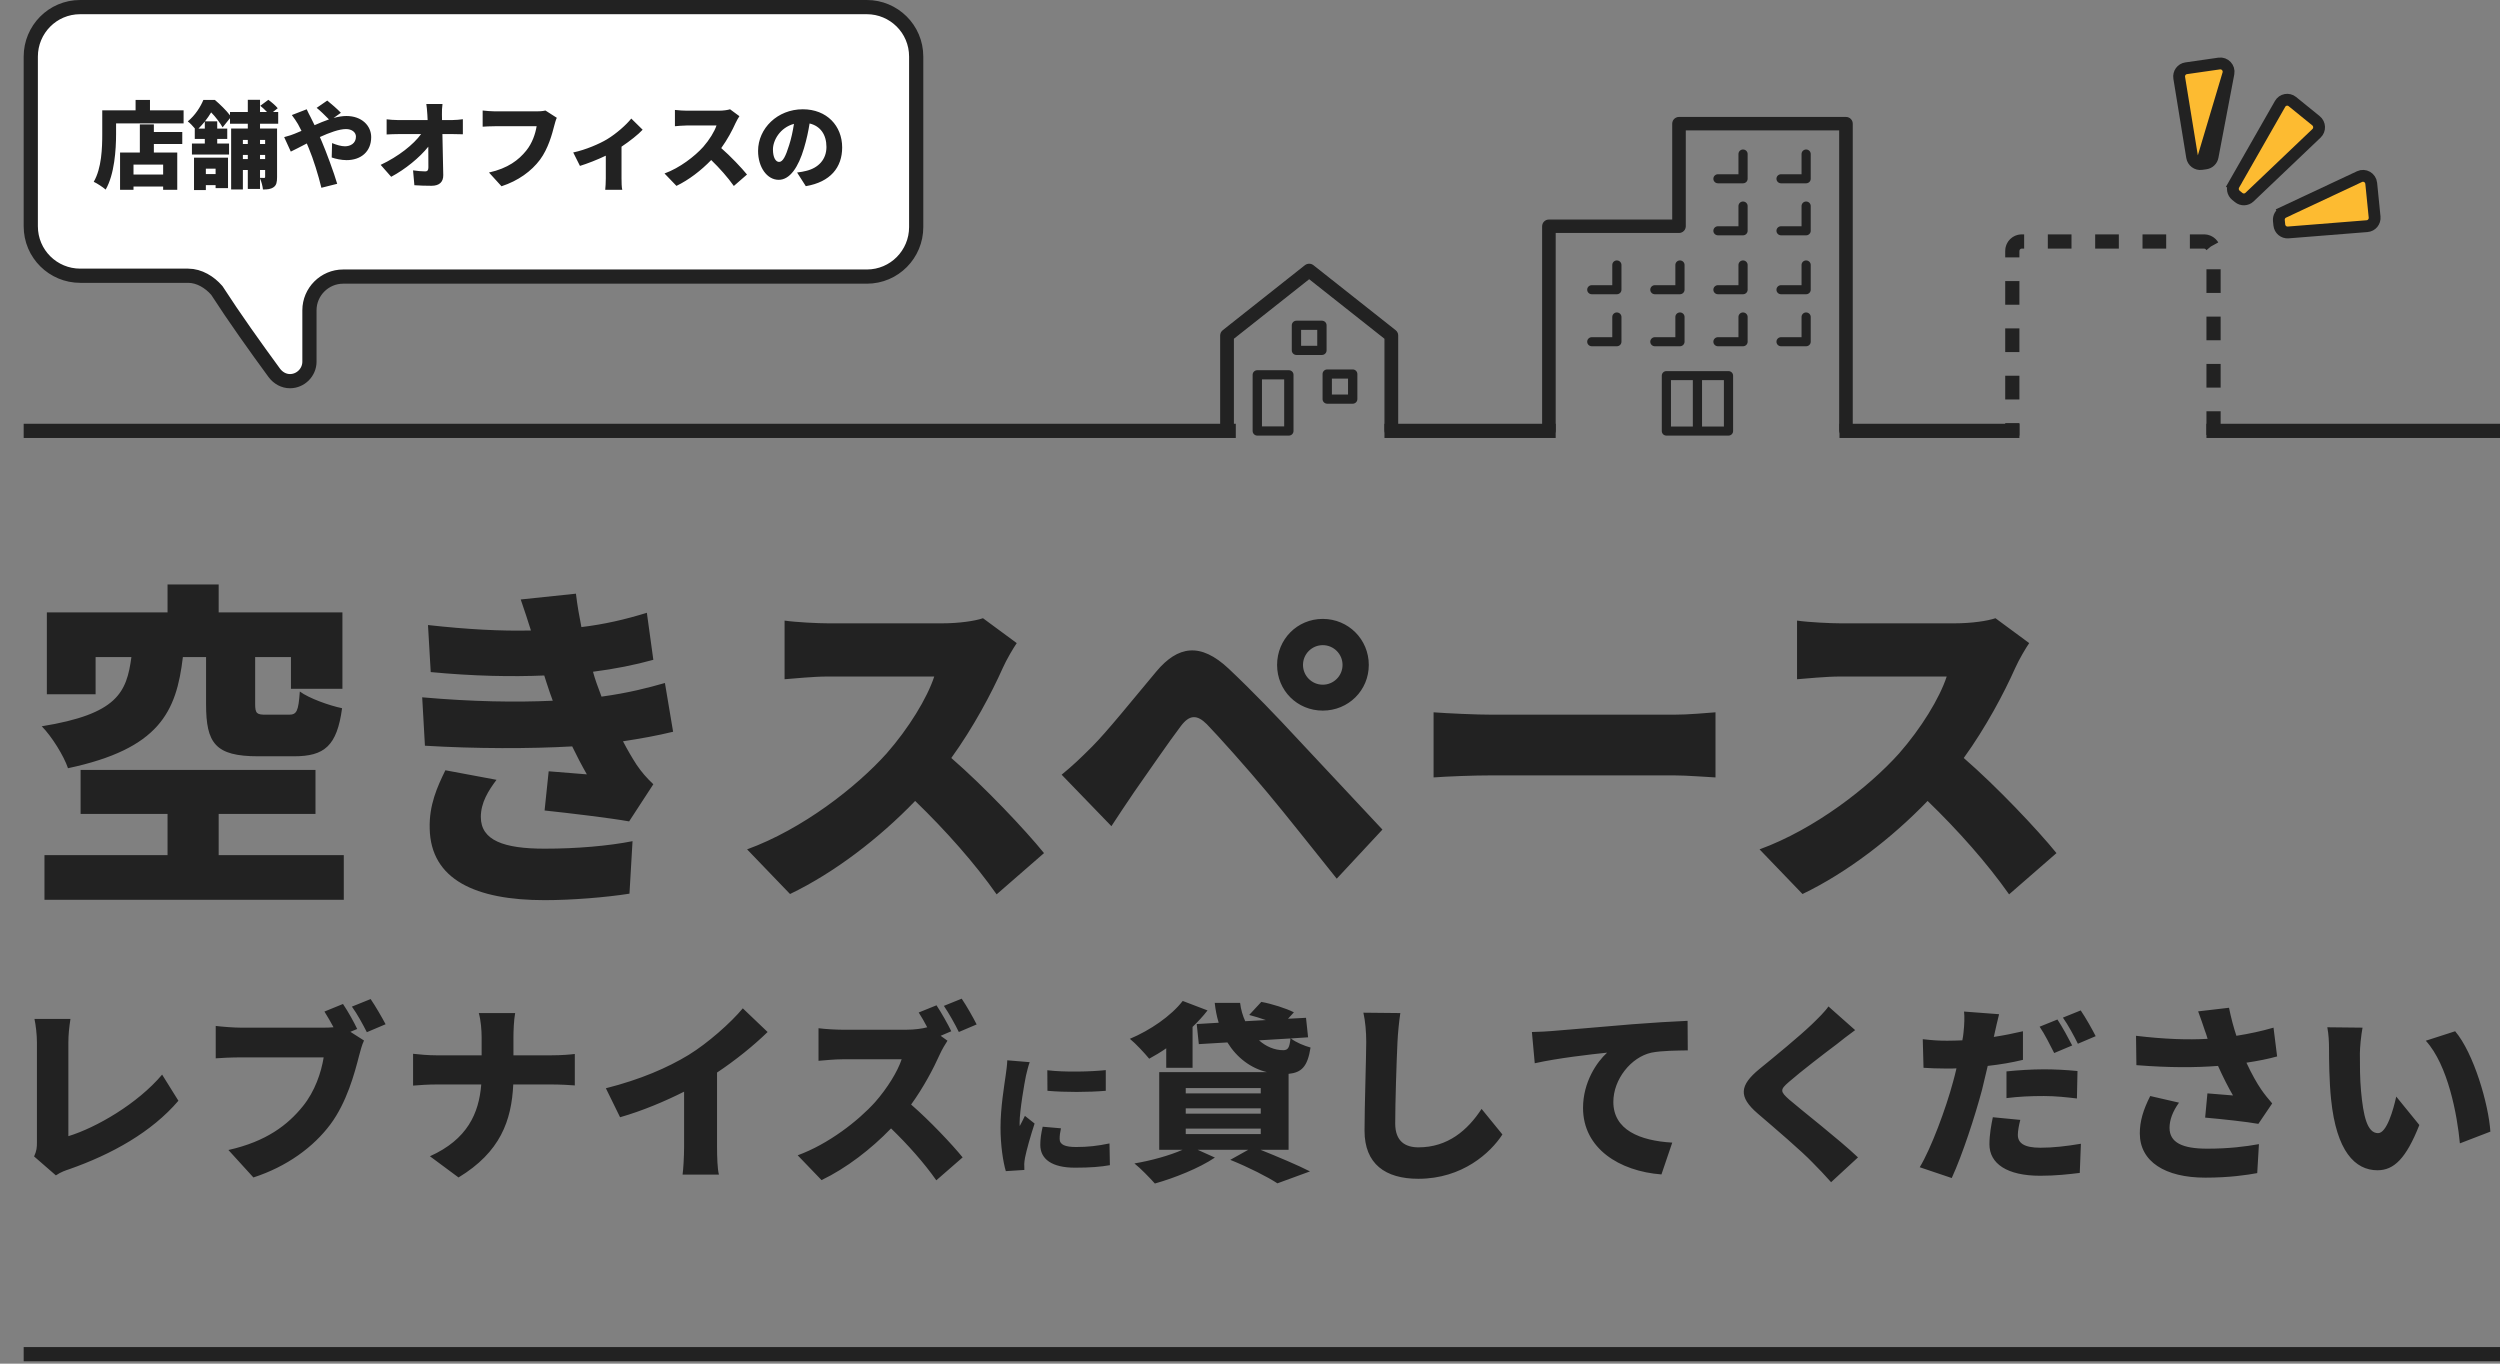
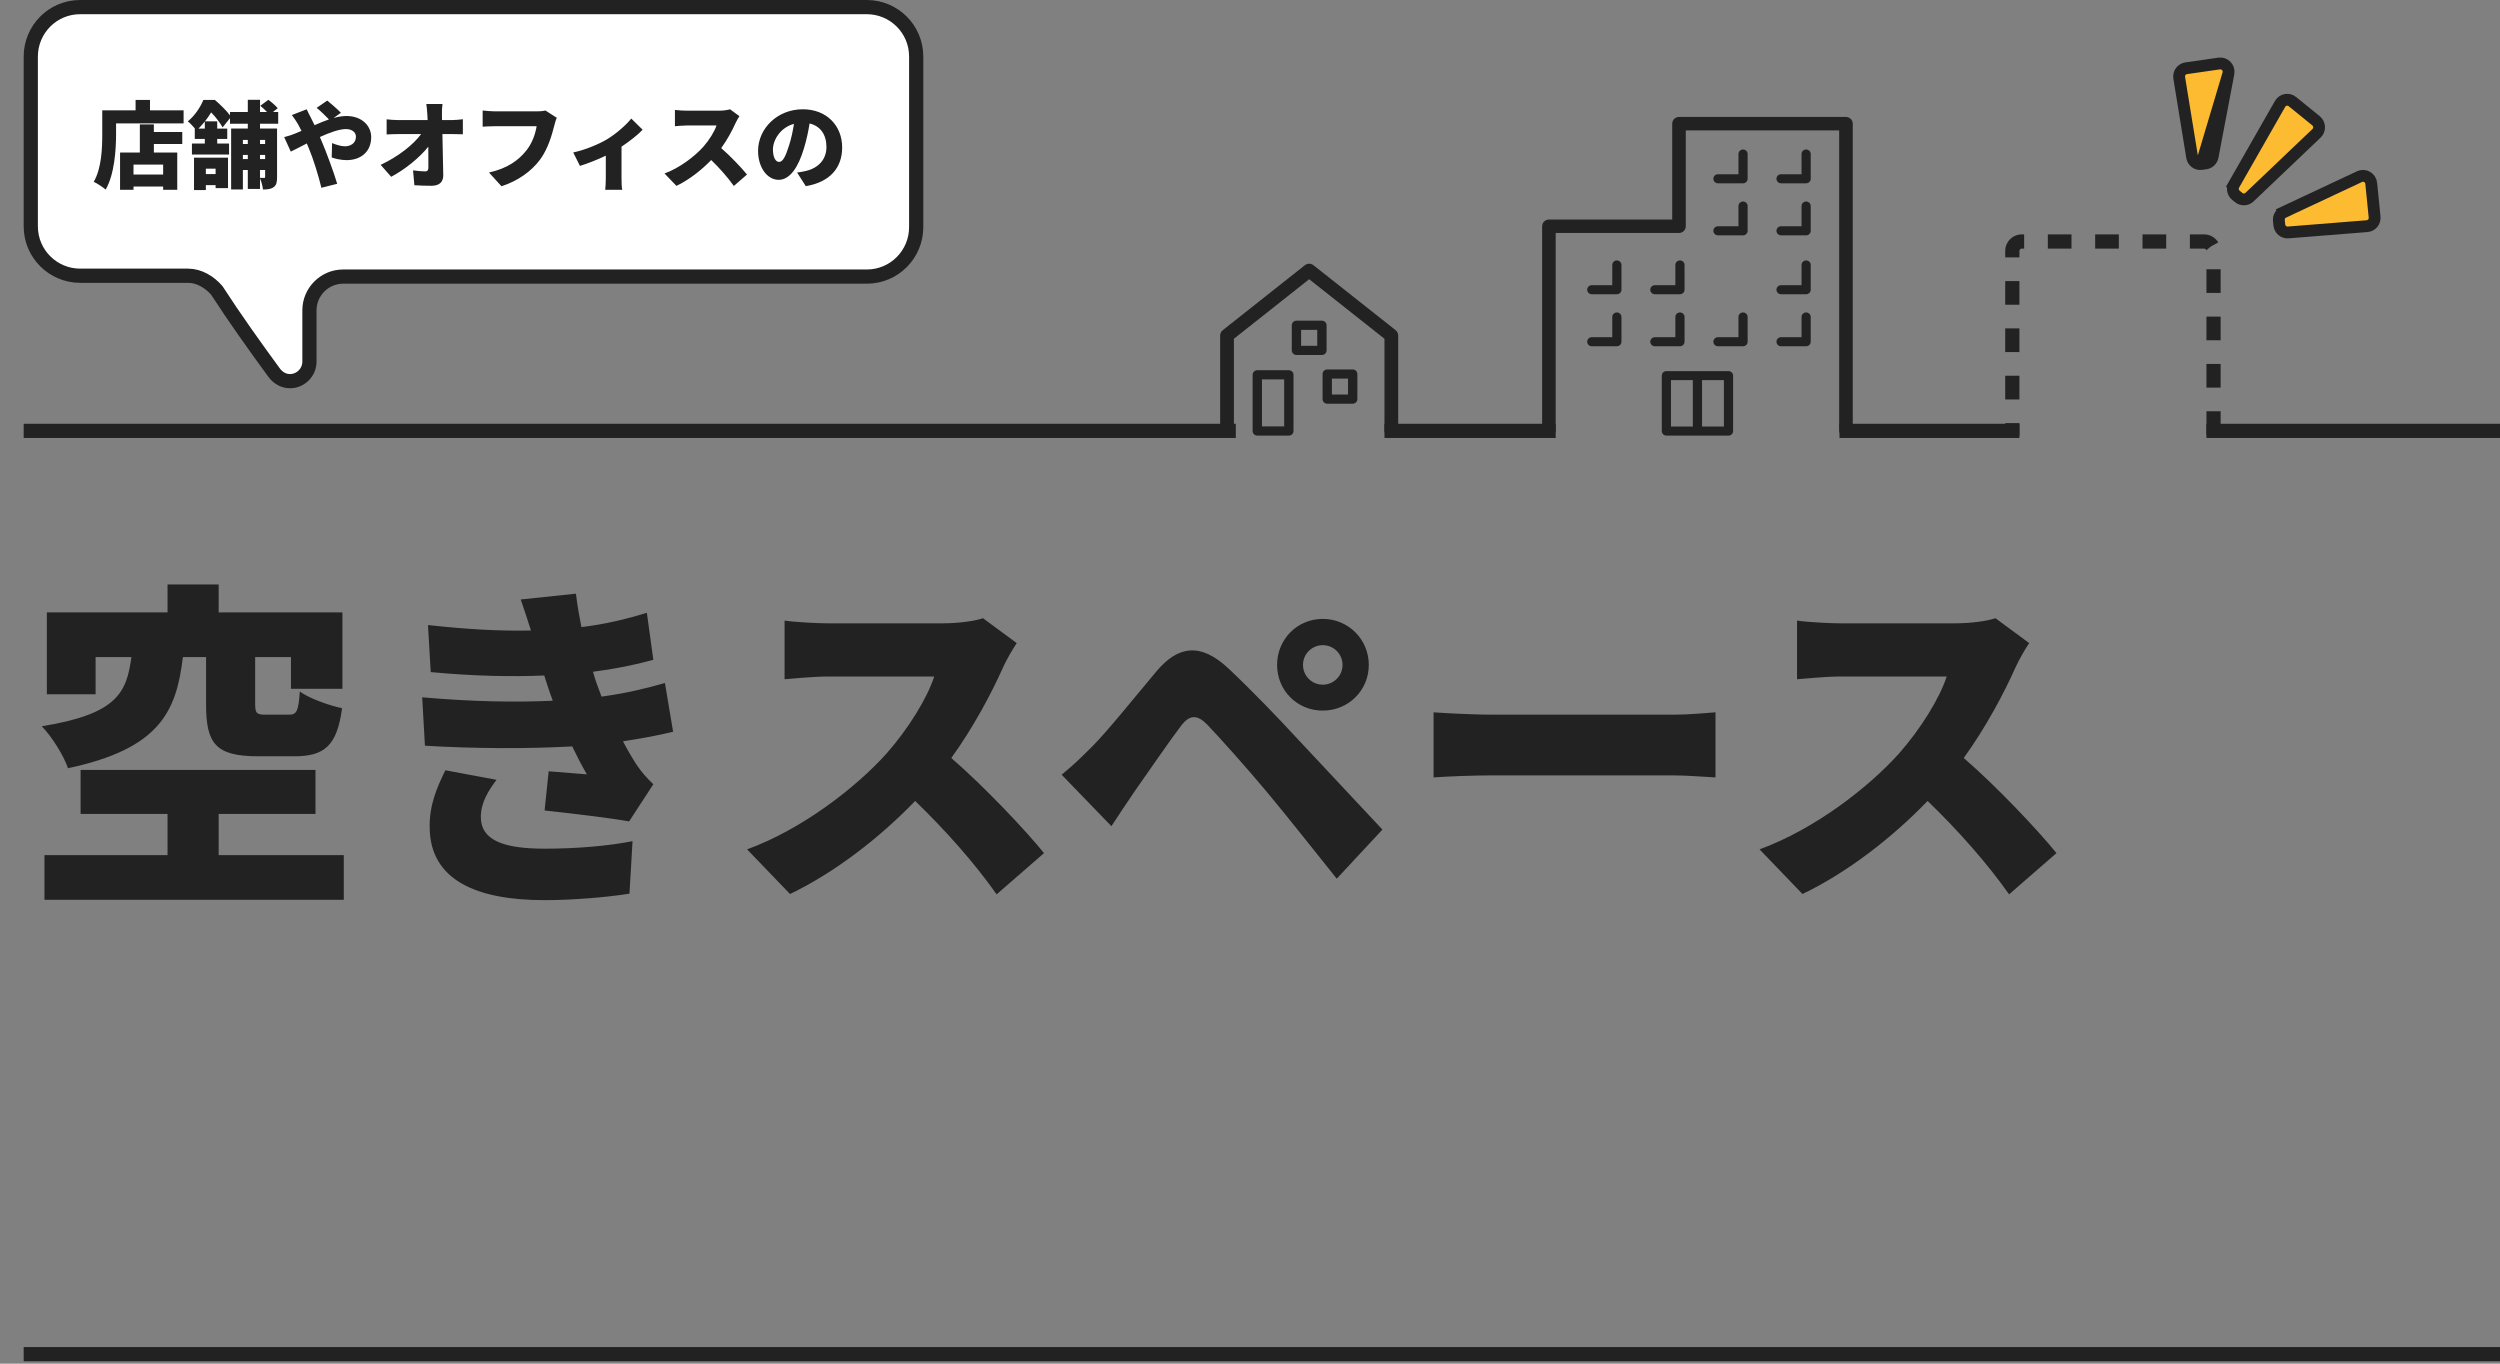
<svg xmlns="http://www.w3.org/2000/svg" width="528" height="288" viewBox="0 0 528 288" fill="none">
  <rect x="0" y="0" width="528" height="288" fill="#808080" stroke="none" />
-   <path d="M7.2 244.24C7.76 243.04 7.8 242.28 7.8 241.28V220.24C7.8 218.48 7.56 216.52 7.28 215.2H14.88C14.6 217.04 14.44 218.48 14.44 220.24V239.96C20.32 238.16 29.04 233.12 34.24 226.96L37.68 232.48C32.04 239.08 23.68 243.76 14.56 246.96C13.96 247.16 12.92 247.48 11.8 248.24L7.2 244.24ZM72.44 212.04C73.52 213.64 74.76 215.88 75.44 217.32L74 217.92L76.88 219.76C76.44 220.64 76.08 222.08 75.84 222.96C74.88 226.72 73.24 232.8 69.8 237.44C66.2 242.28 60.56 246.4 53.52 248.68L48.24 242.88C56.28 241.08 60.8 237.56 63.96 233.64C66.52 230.48 67.84 226.52 68.36 223.32H50.76C48.8 223.32 46.6 223.44 45.56 223.52V216.68C46.8 216.84 49.44 217.04 50.76 217.04H68.4C68.92 217.04 69.68 217.04 70.44 216.96C69.84 215.84 69.2 214.72 68.52 213.64L72.44 212.04ZM78.28 211C79.32 212.52 80.72 214.96 81.44 216.32L77.48 218C76.64 216.36 75.44 214.12 74.32 212.6L78.28 211ZM101.72 219.04C101.72 217.64 101.56 215.48 101.12 213.96H108.8C108.52 215.48 108.44 217.8 108.44 219.08V222.88H116.52C118.64 222.88 120.44 222.72 121.4 222.6V229.24C120.44 229.16 118.28 229.04 116.48 229.04H108.4C108.04 236.68 105.68 243.32 96.84 248.68L90.8 244.2C98.72 240.64 101.16 235.12 101.64 229.04H92.28C90.4 229.04 88.72 229.16 87.24 229.28V222.56C88.68 222.72 90.4 222.88 92.12 222.88H101.72V219.04ZM127.96 229.84C135.24 228 140.96 225.52 145.44 222.8C149.48 220.32 154.36 216 156.88 212.96L162.12 217.96C159.12 220.88 155.24 224 151.44 226.52V242.28C151.44 244.2 151.52 246.96 151.84 248.08H144.16C144.32 247 144.48 244.2 144.48 242.28V230.56C140.44 232.6 135.6 234.64 130.96 235.96L127.96 229.84ZM197.789 212.32C198.829 213.88 200.309 216.52 200.909 217.8L198.669 218.76L200.109 219.8C199.749 220.32 198.909 221.72 198.469 222.72C197.149 225.68 195.029 229.68 192.429 233.28C196.309 236.64 201.109 241.72 203.309 244.44L197.749 249.28C195.189 245.64 191.789 241.8 188.189 238.32C183.989 242.68 178.749 246.72 173.509 249.24L168.469 244C174.949 241.64 181.269 236.72 184.829 232.76C187.429 229.8 189.589 226.28 190.429 223.72H177.989C176.189 223.72 173.989 223.96 172.869 224.04V217.16C174.269 217.36 176.829 217.48 177.989 217.48H191.349C193.149 217.48 194.869 217.24 195.829 216.96C195.269 215.88 194.629 214.76 194.029 213.84L197.789 212.32ZM203.109 210.92C204.149 212.44 205.589 215 206.269 216.36L202.509 217.96C201.709 216.32 200.389 213.96 199.349 212.44L203.109 210.92ZM221.193 226.036C224.861 226.484 230.405 226.344 233.541 226.008V230.376C229.873 230.684 224.973 230.712 221.221 230.376L221.193 226.036ZM224.077 238.3C223.881 239.196 223.797 239.812 223.797 240.54C223.797 241.772 224.973 242.248 227.269 242.248C229.761 242.248 231.777 242.024 234.325 241.492L234.409 246.084C232.561 246.42 230.349 246.616 227.045 246.616C222.145 246.616 219.709 244.796 219.709 241.8C219.709 240.596 219.877 239.42 220.213 237.964L224.077 238.3ZM217.469 224.328C217.217 224.972 216.797 226.68 216.685 227.184C216.377 228.64 215.341 234.576 215.341 237.18C215.341 237.264 215.341 237.712 215.369 237.824C215.761 237.04 216.097 236.48 216.461 235.668L218.505 237.292C217.665 239.84 216.797 242.92 216.489 244.488C216.405 244.908 216.321 245.58 216.321 245.832C216.321 246.14 216.321 246.644 216.349 247.092L212.429 247.344C211.869 245.468 211.309 241.94 211.309 238.132C211.309 233.848 212.121 229.172 212.401 227.1C212.513 226.26 212.709 225 212.737 223.936L217.469 224.328ZM246.309 225.52V221.4C245.109 222.24 243.869 222.96 242.709 223.6C241.789 222.48 239.829 220.36 238.629 219.4C242.909 217.6 247.309 214.6 249.789 211.4L255.029 213.4C254.109 214.6 253.029 215.76 251.869 216.88V225.52H246.309ZM250.429 238.36V239.52H266.269V238.36H250.429ZM250.429 234.08V235.2H266.269V234.08H250.429ZM250.429 229.8V230.92H266.269V229.8H250.429ZM272.549 219.32L265.909 219.72C267.389 221.04 269.189 221.8 271.029 221.8C272.069 221.8 272.349 221.2 272.549 219.32ZM272.149 242.84H266.229C269.989 244.36 274.189 246.12 276.669 247.4L269.789 249.92C267.709 248.56 263.709 246.52 259.829 244.96L263.629 242.84H252.949L256.589 244.48C253.269 246.72 248.029 248.8 243.909 249.96C242.869 248.8 240.869 246.72 239.589 245.72C243.149 245.12 247.029 244.04 249.749 242.84H244.829V226.44H267.589C264.149 225.6 261.229 223.4 259.229 220.16L253.189 220.52L252.749 216.28L257.389 216C256.989 214.72 256.709 213.28 256.549 211.8H261.909C262.069 213.2 262.469 214.52 262.989 215.68L267.349 215.44C266.189 215.04 264.949 214.64 263.829 214.36L266.389 211.6C268.589 212 271.629 212.96 273.269 213.8L272.029 215.16L275.829 214.96L276.269 219.08L272.629 219.32C273.709 220.16 275.469 220.88 276.789 221.24C276.149 225.32 274.869 226.52 272.149 226.8V242.84ZM295.749 213.96C295.469 215.84 295.229 218.28 295.149 220.04C294.949 224.24 294.669 232.88 294.669 237.28C294.669 241.12 296.869 242.32 299.589 242.32C305.789 242.32 309.989 238.68 312.909 234.2L317.309 239.6C314.829 243.44 308.869 248.96 299.549 248.96C292.549 248.96 288.189 245.8 288.189 238.8C288.189 233.76 288.549 223.04 288.549 220.04C288.549 217.88 288.349 215.68 287.949 213.88L295.749 213.96ZM323.538 217.96C325.138 217.92 326.898 217.84 327.658 217.76C331.418 217.44 337.458 216.96 344.778 216.32C348.778 216 353.498 215.72 356.418 215.6L356.458 221.84C354.378 221.88 350.978 221.88 348.778 222.32C344.458 223.28 340.738 227.96 340.738 232.72C340.738 238.6 346.258 240.92 353.178 241.32L350.898 248.04C341.978 247.36 334.338 242.52 334.338 234C334.338 228.52 337.258 224.28 339.418 222.32C335.978 222.68 328.938 223.48 324.138 224.56L323.538 217.96ZM391.807 217.56C390.327 218.64 388.967 219.68 387.887 220.56C385.367 222.44 380.367 226.28 377.847 228.48C375.887 230.16 375.967 230.52 377.887 232.24C380.527 234.52 388.407 240.64 392.407 244.44L386.727 249.68C385.447 248.24 384.127 246.84 382.807 245.52C380.607 243.2 374.847 238.28 371.207 235.16C367.127 231.64 367.367 229.24 371.607 225.76C374.807 223.16 379.967 218.92 382.647 216.36C384.007 215.04 385.447 213.64 386.167 212.56L391.807 217.56ZM426.687 236.52C426.407 237.56 426.167 238.88 426.167 239.68C426.167 241.36 427.407 242.4 430.927 242.4C433.607 242.4 436.407 242.08 439.487 241.56L439.247 247.72C436.927 248 434.247 248.32 430.887 248.32C423.887 248.32 420.167 245.76 420.167 241.68C420.167 239.64 420.567 237.48 420.887 235.96L426.687 236.52ZM422.207 214.2C421.887 215.44 421.447 217.4 421.247 218.32C421.207 218.52 421.167 218.76 421.087 219C423.167 218.68 425.207 218.28 427.247 217.8V223.84C424.967 224.4 422.367 224.84 419.807 225.12C419.407 226.84 419.007 228.56 418.607 230.16C417.127 235.72 414.487 243.84 412.207 248.8L405.447 246.52C407.847 242.56 411.007 234.04 412.487 228.48C412.727 227.56 413.007 226.6 413.207 225.64C412.527 225.68 411.847 225.68 411.207 225.68C409.127 225.68 407.607 225.6 406.247 225.52L406.087 219.48C408.247 219.72 409.487 219.8 411.247 219.8C412.327 219.8 413.367 219.76 414.447 219.72C414.567 219.12 414.647 218.6 414.687 218.12C414.887 216.44 414.927 214.64 414.807 213.64L422.207 214.2ZM423.767 226.28C426.087 226.04 429.047 225.84 431.687 225.84C433.927 225.84 436.327 225.96 438.767 226.2L438.647 232C436.647 231.76 434.167 231.48 431.687 231.48C428.767 231.48 426.327 231.6 423.767 231.92V226.28ZM434.527 215.32C435.527 216.8 436.927 219.4 437.647 220.8L433.847 222.4C433.007 220.76 431.847 218.4 430.767 216.84L434.527 215.32ZM439.447 213.4C440.487 214.92 441.927 217.48 442.607 218.84L438.847 220.44C438.047 218.8 436.767 216.44 435.687 214.92L439.447 213.4ZM465.647 217.6C465.327 216.64 464.807 215.08 464.247 213.6L470.767 212.84C471.207 215 471.727 216.96 472.327 218.76C475.127 218.32 477.687 217.76 480.167 217.04L480.927 223.12C479.087 223.64 476.847 224.08 474.447 224.44C475.527 226.8 476.727 228.88 477.527 230.04C478.287 231.16 479.087 232.12 479.887 233.04L476.967 237.36C474.527 236.92 469.367 236.36 465.727 236.04L466.207 230.92C468.007 231.08 470.487 231.28 471.607 231.36C470.607 229.64 469.487 227.44 468.447 225.12C463.767 225.48 458.287 225.52 451.207 224.96L451.127 218.76C457.167 219.48 462.087 219.64 466.247 219.4C466.047 218.72 465.847 218.12 465.647 217.6ZM460.207 232.88C458.847 234.76 458.207 236.56 458.207 238.2C458.207 241.32 460.927 242.6 466.167 242.6C470.687 242.6 474.247 242.16 477.087 241.64L476.727 247.76C474.567 248.16 470.847 248.72 465.767 248.72C457.247 248.72 451.927 245.32 451.927 239.36C451.927 236.8 452.647 234.4 454.127 231.48L460.207 232.88ZM498.967 217.04C498.647 218.72 498.407 221.32 498.407 222.48C498.407 225.12 498.407 227.72 498.647 230.4C499.127 235.64 499.927 239.32 502.247 239.32C504.087 239.32 505.487 234.32 506.087 231.6L510.967 237.6C508.167 244.68 505.607 247.16 502.127 247.16C497.367 247.16 493.447 243.12 492.327 232.2C491.927 228.4 491.887 223.8 491.887 221.28C491.887 220.08 491.807 218.36 491.527 216.96L498.967 217.04ZM518.527 217.8C522.447 222.4 525.607 233.24 525.967 239L519.527 241.48C518.967 235.44 517.007 224.92 512.327 219.8L518.527 217.8Z" fill="#222222" />
  <path d="M43.52 138.776H38.624C37.256 150.368 33.656 158.144 14.36 162.248C13.496 159.656 10.904 155.48 8.816 153.392C24.8 150.8 26.744 146.264 27.752 138.776H20.192V146.624H9.896V129.344H35.384V123.44H46.184V129.344H72.32V145.472H61.448V138.776H53.888V148.64C53.888 150.728 54.248 150.944 56.192 150.944H61.016C62.672 150.944 63.032 150.224 63.32 146.048C65.264 147.488 69.512 149 72.248 149.576C71.168 157.568 68.504 159.728 62.096 159.728H54.536C45.464 159.728 43.52 156.992 43.52 148.712V138.776ZM46.184 180.608H72.608V190.04H9.392V180.608H35.384V171.896H17.024V162.608H66.632V171.896H46.184V180.608ZM89.168 147.272C99.752 148.208 108.968 148.352 116.744 147.992C116.528 147.344 116.312 146.768 116.096 146.192C115.664 144.824 115.232 143.672 114.944 142.664C108.176 142.952 100.04 142.808 90.968 141.944L90.392 132.008C98.816 132.944 105.8 133.304 112.136 133.16C111.488 131.072 110.768 128.912 109.976 126.608L121.64 125.384C121.928 127.904 122.36 130.208 122.792 132.44C127.544 131.864 132.008 130.856 136.616 129.416L137.984 139.352C134.096 140.432 129.776 141.296 125.24 141.872C125.456 142.736 125.744 143.528 126.032 144.392C126.32 145.184 126.68 146.12 127.04 147.128C132.8 146.336 136.904 145.256 140.432 144.248L142.16 154.544C138.92 155.336 135.392 155.984 131.576 156.56C132.512 158.36 133.52 160.088 134.456 161.528C135.536 163.112 136.544 164.264 137.984 165.632L132.872 173.48C128.84 172.76 120.416 171.752 115.016 171.176L115.88 162.896C118.4 163.112 121.928 163.4 123.944 163.544C122.792 161.528 121.784 159.584 120.848 157.64C111.992 158.144 100.472 158.144 89.744 157.496L89.168 147.272ZM104.864 164.696C103.136 167 101.552 169.52 101.552 172.544C101.552 177.512 106.448 179.24 115.016 179.24C121.856 179.24 128.48 178.664 133.592 177.656L132.944 188.744C127.904 189.536 120.776 190.112 115.016 190.112C100.472 190.112 90.968 185.792 90.752 174.992C90.608 170.024 92.336 166.208 94.064 162.68L104.864 164.696ZM214.736 135.824C214.088 136.76 212.576 139.28 211.784 141.08C209.408 146.408 205.592 153.608 200.912 160.088C207.896 166.136 216.536 175.28 220.496 180.176L210.488 188.888C205.88 182.336 199.76 175.424 193.28 169.16C185.72 177.008 176.288 184.28 166.856 188.816L157.784 179.384C169.448 175.136 180.824 166.28 187.232 159.152C191.912 153.824 195.8 147.488 197.312 142.88H174.92C171.68 142.88 167.72 143.312 165.704 143.456V131.072C168.224 131.432 172.832 131.648 174.92 131.648H198.968C202.568 131.648 205.952 131.144 207.608 130.568L214.736 135.824ZM275.193 140.432C275.193 142.736 277.066 144.608 279.369 144.608C281.673 144.608 283.545 142.736 283.545 140.432C283.545 138.128 281.673 136.256 279.369 136.256C277.066 136.256 275.193 138.128 275.193 140.432ZM269.721 140.432C269.721 135.032 273.969 130.712 279.369 130.712C284.769 130.712 289.089 135.032 289.089 140.432C289.089 145.832 284.769 150.08 279.369 150.08C273.969 150.08 269.721 145.832 269.721 140.432ZM224.217 163.616C226.521 161.744 228.249 160.088 230.625 157.712C233.793 154.544 239.049 147.992 244.233 141.8C248.769 136.4 253.521 135.608 259.497 141.224C264.609 146.048 269.721 151.376 274.113 156.128C278.937 161.312 286.425 169.304 291.969 175.208L282.321 185.576C277.641 179.744 271.738 172.256 267.705 167.432C263.457 162.32 257.265 155.408 254.889 152.96C252.801 150.872 251.217 150.944 249.417 153.32C246.897 156.632 242.361 163.256 239.625 167.144C237.897 169.664 236.097 172.4 234.729 174.488L224.217 163.616ZM302.77 150.44C305.65 150.656 311.698 150.944 315.226 150.944H353.458C356.698 150.944 360.226 150.584 362.314 150.44V164.192C360.442 164.12 356.41 163.76 353.458 163.76H315.226C311.122 163.76 305.722 163.976 302.77 164.192V150.44ZM428.568 135.824C427.92 136.76 426.408 139.28 425.616 141.08C423.24 146.408 419.424 153.608 414.744 160.088C421.728 166.136 430.368 175.28 434.328 180.176L424.32 188.888C419.712 182.336 413.592 175.424 407.112 169.16C399.552 177.008 390.12 184.28 380.688 188.816L371.616 179.384C383.28 175.136 394.656 166.28 401.064 159.152C405.744 153.824 409.632 147.488 411.144 142.88H388.752C385.512 142.88 381.552 143.312 379.536 143.456V131.072C382.056 131.432 386.664 131.648 388.752 131.648H412.8C416.4 131.648 419.784 131.144 421.44 130.568L428.568 135.824Z" fill="#222222" />
  <path d="M5 286L528 286" stroke="#222222" stroke-width="3" />
  <path d="M295.141 90.962L295.15 90.958V90.865V70.853C295.15 70.465 294.972 70.096 294.661 69.852C294.661 69.852 294.661 69.852 294.661 69.852L277.31 56.131L277.31 56.131C276.835 55.757 276.159 55.757 275.685 56.131L275.684 56.131L258.338 69.855L258.338 69.855C258.031 70.099 257.85 70.467 257.85 70.856V90.867C257.85 91.579 258.435 92.149 259.148 92.149C259.862 92.149 260.447 91.576 260.447 90.867V71.472L276.497 58.78L292.548 71.472V90.867C292.548 91.579 293.133 92.149 293.846 92.149C294.528 92.149 295.091 91.627 295.141 90.962Z" fill="#222222" stroke="#222222" stroke-width="0.3" />
  <path d="M272.204 78.187H265.543C265 78.187 264.557 78.62 264.557 79.159V91.028C264.557 91.564 265 92 265.543 92H272.204C272.747 92 273.19 91.567 273.19 91.028V79.159C273.19 78.623 272.747 78.187 272.204 78.187ZM271.218 90.057H266.529V80.127H271.218V90.057Z" fill="#222222" />
  <path d="M285.689 78.024H280.312C279.768 78.024 279.326 78.457 279.326 78.995V84.294C279.326 84.83 279.768 85.266 280.312 85.266H285.689C286.233 85.266 286.675 84.83 286.675 84.294V78.995C286.675 78.46 286.233 78.024 285.689 78.024ZM284.704 83.326H281.295V79.967H284.704V83.326Z" fill="#222222" />
  <path d="M280.175 74V68.701C280.175 68.165 279.732 67.73 279.189 67.73H273.811C273.267 67.73 272.825 68.165 272.825 68.701V74C272.825 74.535 273.267 74.971 273.811 74.971H279.189C279.732 74.971 280.175 74.538 280.175 74ZM278.203 73.028H274.794V69.67H278.203V73.028Z" fill="#222222" />
  <path d="M365.059 78.377H351.941C351.406 78.377 350.97 78.804 350.97 79.335V91.042C350.97 91.57 351.403 92 351.941 92H365.059C365.595 92 366.03 91.573 366.03 91.042V79.335C366.03 78.807 365.595 78.377 365.059 78.377ZM357.528 90.084H352.91V80.29H357.528V90.084ZM364.088 90.084H359.47V80.29H364.088V90.084Z" fill="#222222" />
  <path d="M341.485 65.986C340.95 65.986 340.514 66.414 340.514 66.944V71.215H336.185C335.65 71.215 335.214 71.642 335.214 72.173C335.214 72.704 335.65 73.131 336.185 73.131H341.482C342.017 73.131 342.453 72.701 342.453 72.173V66.947C342.453 66.419 342.017 65.989 341.482 65.989L341.485 65.986Z" fill="#222222" />
  <path d="M341.485 55.001C340.95 55.001 340.514 55.428 340.514 55.959V60.23H336.185C335.65 60.23 335.214 60.657 335.214 61.188C335.214 61.719 335.65 62.146 336.185 62.146H341.482C342.017 62.146 342.453 61.716 342.453 61.188V55.962C342.453 55.434 342.017 55.004 341.482 55.004L341.485 55.001Z" fill="#222222" />
  <path d="M355.779 72.171V66.944C355.779 66.416 355.343 65.986 354.807 65.986C354.272 65.986 353.836 66.414 353.836 66.944V71.215H349.508C348.973 71.215 348.537 71.642 348.537 72.173C348.537 72.704 348.973 73.131 349.508 73.131H354.805C355.34 73.131 355.776 72.701 355.776 72.173L355.779 72.171Z" fill="#222222" />
  <path d="M349.511 62.143H354.807C355.343 62.143 355.779 61.713 355.779 61.185V55.959C355.779 55.431 355.343 55.001 354.807 55.001C354.272 55.001 353.836 55.428 353.836 55.959V60.23H349.508C348.973 60.23 348.537 60.657 348.537 61.188C348.537 61.719 348.973 62.146 349.508 62.146L349.511 62.143Z" fill="#222222" />
  <path d="M368.133 65.986C367.597 65.986 367.161 66.414 367.161 66.944V71.215H362.833C362.298 71.215 361.862 71.642 361.862 72.173C361.862 72.704 362.298 73.131 362.833 73.131H368.13C368.665 73.131 369.101 72.701 369.101 72.173V66.947C369.101 66.419 368.665 65.989 368.13 65.989L368.133 65.986Z" fill="#222222" />
-   <path d="M368.133 55.001C367.597 55.001 367.161 55.428 367.161 55.959V60.23H362.833C362.298 60.23 361.862 60.657 361.862 61.188C361.862 61.719 362.298 62.146 362.833 62.146H368.13C368.665 62.146 369.101 61.716 369.101 61.188V55.962C369.101 55.434 368.665 55.004 368.13 55.004L368.133 55.001Z" fill="#222222" />
  <path d="M381.457 65.986C380.922 65.986 380.486 66.414 380.486 66.944V71.215H376.158C375.622 71.215 375.187 71.642 375.187 72.173C375.187 72.704 375.622 73.131 376.158 73.131H381.454C381.99 73.131 382.426 72.701 382.426 72.173V66.947C382.426 66.419 381.99 65.989 381.454 65.989L381.457 65.986Z" fill="#222222" />
  <path d="M381.457 55.001C380.922 55.001 380.486 55.428 380.486 55.959V60.23H376.158C375.622 60.23 375.187 60.657 375.187 61.188C375.187 61.719 375.622 62.146 376.158 62.146H381.454C381.99 62.146 382.426 61.716 382.426 61.188V55.962C382.426 55.434 381.99 55.004 381.454 55.004L381.457 55.001Z" fill="#222222" />
  <path d="M368.133 42.557C367.597 42.557 367.161 42.987 367.161 43.515V47.785H362.833C362.298 47.785 361.862 48.215 361.862 48.743C361.862 49.272 362.298 49.702 362.833 49.702H368.13C368.665 49.702 369.101 49.274 369.101 48.743V43.517C369.101 42.989 368.665 42.559 368.13 42.559L368.133 42.557Z" fill="#222222" />
  <path d="M368.133 31.57C367.597 31.57 367.161 32 367.161 32.528V36.799H362.833C362.298 36.799 361.862 37.229 361.862 37.757C361.862 38.285 362.298 38.715 362.833 38.715H368.13C368.665 38.715 369.101 38.288 369.101 37.757V32.531C369.101 32.003 368.665 31.573 368.13 31.573L368.133 31.57Z" fill="#222222" />
  <path d="M381.457 42.557C380.922 42.557 380.486 42.987 380.486 43.515V47.785H376.158C375.622 47.785 375.187 48.215 375.187 48.743C375.187 49.272 375.622 49.702 376.158 49.702H381.454C381.99 49.702 382.426 49.274 382.426 48.743V43.517C382.426 42.989 381.99 42.559 381.454 42.559L381.457 42.557Z" fill="#222222" />
  <path d="M381.457 31.57C380.922 31.57 380.486 32 380.486 32.528V36.799H376.158C375.622 36.799 375.187 37.229 375.187 37.757C375.187 38.285 375.622 38.715 376.158 38.715H381.454C381.99 38.715 382.426 38.288 382.426 37.757V32.531C382.426 32.003 381.99 31.573 381.454 31.573L381.457 31.57Z" fill="#222222" />
  <path d="M391.15 90.881V26.116C391.15 25.413 390.573 24.85 389.869 24.85H354.606C353.899 24.85 353.325 25.416 353.325 26.116V46.516H327.131C326.424 46.516 325.85 47.083 325.85 47.782V90.881C325.85 91.584 326.427 92.147 327.131 92.147C327.836 92.147 328.412 91.581 328.412 90.881V49.051H354.606C355.313 49.051 355.887 48.485 355.887 47.785V27.385H388.588V90.881C388.588 91.584 389.165 92.147 389.869 92.147C390.573 92.147 391.15 91.581 391.15 90.881Z" fill="#222222" stroke="#222222" stroke-width="0.3" />
  <path d="M467.5 91.862V53C467.5 51.895 466.605 51 465.5 51H427C425.895 51 425 51.895 425 53V92" stroke="#222222" stroke-width="3" stroke-dasharray="5 5" />
  <path d="M426.5 91H388.5" stroke="#222222" stroke-width="3" />
  <path d="M528 91L466 91" stroke="#222222" stroke-width="3" />
  <path d="M328.559 91H292.398" stroke="#222222" stroke-width="3" />
  <path d="M261 91L5 91" stroke="#222222" stroke-width="3" />
  <path d="M472.816 41.723C473.494 42.273 474.466 42.235 475.097 41.635L489.247 28.16C490.016 27.428 489.965 26.176 489.139 25.506L484.148 21.455C483.315 20.779 482.086 21.011 481.554 21.943L471.815 38.998L472.892 39.629L471.815 38.998C471.386 39.75 471.565 40.709 472.237 41.254L472.816 41.723Z" fill="#FDBB31" stroke="#222222" stroke-width="2.5" />
  <path d="M481.392 47.511C481.487 48.465 482.32 49.169 483.265 49.093L499.927 47.763C500.898 47.686 501.614 46.817 501.516 45.836L500.802 38.726C500.681 37.52 499.421 36.792 498.335 37.301L482.295 44.822L482.82 45.963L482.295 44.822C481.624 45.136 481.224 45.846 481.299 46.592L481.392 47.511Z" fill="#FDBB31" stroke="#222222" stroke-width="2.5" />
  <path d="M464.943 34.637C464.005 34.772 463.13 34.122 462.976 33.175L460.252 16.442C460.093 15.469 460.755 14.557 461.719 14.418L468.691 13.416C469.876 13.245 470.876 14.308 470.65 15.495M464.943 34.637L470.65 15.495M464.943 34.637L465.843 34.507C466.577 34.402 467.162 33.838 467.302 33.102L470.65 15.495M464.943 34.637L470.65 15.495" fill="#FDBB31" stroke="#222222" stroke-width="2.5" />
  <path d="M45.87 61.457L45.81 61.364L45.738 61.282C44.296 59.632 42.108 58.235 39.726 58.235H16.937C11.241 58.235 6.5 53.644 6.5 47.788V11.947C6.5 6.243 11.089 1.5 16.937 1.5H183.063C188.759 1.5 193.5 6.091 193.5 11.947V47.969C193.5 53.673 188.911 58.416 183.063 58.416H72.462C68.558 58.416 65.355 61.623 65.355 65.528V76.388C65.355 78.638 63.493 80.5 61.248 80.5C59.965 80.5 58.766 79.863 57.932 78.753C53.959 73.331 49.461 67.027 45.87 61.457Z" fill="white" stroke="#222222" stroke-width="3" />
  <path d="M34.456 36.859V34.759H28.196V36.859H34.456ZM32.496 26.279V27.879H38.496V30.419H32.496V32.219H37.436V40.079H34.456V39.399H28.196V40.079H25.356V32.219H29.536V26.279H32.496ZM31.676 23.299H38.776V26.059H24.516V28.279C24.516 31.619 24.176 36.839 22.316 40.039C21.776 39.559 20.476 38.699 19.796 38.399C21.476 35.519 21.596 31.219 21.596 28.279V23.299H28.636V21.099H31.676V23.299ZM45.536 35.619H43.476V36.759H45.536V35.619ZM40.976 40.139V33.299H48.156V39.739H45.536V39.099H43.476V40.139H40.976ZM55.996 29.559H54.916V30.419H55.996V29.559ZM54.916 35.899V37.559C55.256 37.579 55.636 37.579 55.776 37.579C55.936 37.579 55.996 37.519 55.996 37.339V35.899H54.916ZM54.916 32.719V33.599H55.996V32.719H54.916ZM51.296 33.599H52.336V32.719H51.296V33.599ZM52.336 29.559H51.296V30.419H52.336V29.559ZM43.256 27.159V25.659C42.856 26.159 42.416 26.659 41.916 27.159H43.256ZM58.756 26.139H54.916V27.139H58.516V37.399C58.516 38.439 58.396 39.119 57.776 39.539C57.176 39.959 56.476 40.019 55.536 40.019C55.476 39.359 55.216 38.359 54.916 37.679V39.899H52.336V35.899H51.296V40.019H48.816V27.139H52.336V26.139H48.576V24.959L47.016 26.899C46.536 26.039 45.556 24.699 44.596 23.739C44.236 24.339 43.796 24.979 43.296 25.619H45.876V27.159H47.996V29.339H45.876V30.319H48.376V32.639H40.536V30.319H43.256V29.339H41.136V27.159H41.176C40.716 26.599 40.096 25.959 39.656 25.639C41.256 24.319 42.336 22.579 42.956 21.099H45.376C46.456 22.019 47.796 23.319 48.576 24.359V23.659H52.336V21.079H54.916V23.659H56.396C55.976 23.199 55.436 22.719 54.976 22.339L56.676 21.079C57.356 21.579 58.236 22.319 58.656 22.859L57.636 23.659H58.756V26.139ZM60.016 28.959C60.916 28.739 61.876 28.399 62.196 28.259C62.696 28.059 63.176 27.859 63.676 27.639C63.436 27.159 63.196 26.679 62.936 26.219C62.616 25.679 62.076 24.859 61.636 24.299L64.776 23.079C64.956 23.479 65.396 24.399 65.616 24.779C65.896 25.299 66.156 25.859 66.436 26.439C67.476 25.979 68.496 25.559 69.476 25.219C68.756 24.479 67.556 23.299 66.876 22.779L69.116 21.239C69.856 21.819 71.336 23.119 71.996 23.819L70.456 24.919C71.396 24.659 72.296 24.499 73.156 24.499C76.416 24.499 78.396 26.559 78.396 28.959C78.396 32.039 76.216 33.819 73.196 33.819C72.116 33.819 70.816 33.539 70.056 33.259L70.136 30.219C71.096 30.619 72.096 30.899 72.856 30.899C73.976 30.899 75.176 30.299 75.176 28.859C75.176 27.939 74.316 27.259 73.076 27.259C71.636 27.259 69.576 28.019 67.556 28.939C67.716 29.299 67.856 29.639 67.996 29.959C68.856 31.959 70.556 36.539 71.216 38.819L67.876 39.659C67.256 37.059 66.176 33.579 65.216 31.299C65.076 30.959 64.936 30.619 64.796 30.299C63.436 30.999 62.236 31.639 61.416 32.019L60.016 28.959ZM93.456 21.959C93.356 22.639 93.316 23.519 93.336 24.199C93.336 24.579 93.356 24.959 93.356 25.359H95.476C96.196 25.359 97.236 25.259 97.756 25.179V28.359C97.036 28.339 96.216 28.319 95.656 28.319H93.436C93.496 31.179 93.576 34.179 93.616 36.979C93.636 38.399 92.836 39.239 91.136 39.239C89.816 39.239 88.736 39.199 87.516 39.119L87.236 35.979C88.116 36.119 89.176 36.199 89.816 36.199C90.276 36.199 90.476 35.939 90.476 35.359C90.476 34.179 90.476 32.659 90.456 30.979C88.656 33.259 85.536 35.799 82.616 37.339L80.396 34.819C84.176 33.039 87.336 30.519 88.936 28.319H84.156C83.396 28.319 82.396 28.359 81.656 28.399V25.199C82.216 25.279 83.356 25.359 84.076 25.359H90.316C90.296 24.959 90.276 24.579 90.256 24.199C90.196 23.279 90.136 22.559 90.036 21.959H93.456ZM117.596 24.879C117.376 25.319 117.196 26.039 117.076 26.479C116.596 28.359 115.776 31.399 114.056 33.719C112.256 36.139 109.436 38.199 105.916 39.339L103.276 36.439C107.296 35.539 109.556 33.779 111.136 31.819C112.416 30.239 113.076 28.259 113.336 26.659H104.536C103.556 26.659 102.456 26.719 101.936 26.759V23.339C102.556 23.419 103.876 23.519 104.536 23.519H113.356C113.796 23.519 114.576 23.499 115.196 23.339L117.596 24.879ZM121.065 32.199C123.665 31.659 126.645 30.359 128.205 29.419C130.185 28.219 132.285 26.359 133.325 25.039L135.725 27.399C134.785 28.419 133.025 29.799 131.265 30.979V37.679C131.265 38.439 131.285 39.639 131.425 40.079H127.825C127.885 39.639 127.945 38.439 127.945 37.679V32.879C126.165 33.739 123.985 34.579 122.485 35.039L121.065 32.199ZM156.165 24.539C155.985 24.799 155.565 25.499 155.345 25.999C154.685 27.479 153.625 29.479 152.325 31.279C154.265 32.959 156.665 35.499 157.765 36.859L154.985 39.279C153.705 37.459 152.005 35.539 150.205 33.799C148.105 35.979 145.485 37.999 142.865 39.259L140.345 36.639C143.585 35.459 146.745 32.999 148.525 31.019C149.825 29.539 150.905 27.779 151.325 26.499H145.105C144.205 26.499 143.105 26.619 142.545 26.659V23.219C143.245 23.319 144.525 23.379 145.105 23.379H151.785C152.785 23.379 153.725 23.239 154.185 23.079L156.165 24.539ZM177.865 31.139C177.865 35.359 175.385 38.439 170.185 39.319L168.345 36.439C169.185 36.339 169.725 36.219 170.305 36.079C172.845 35.459 174.545 33.679 174.545 31.039C174.545 28.459 173.285 26.619 170.985 26.079C170.725 27.699 170.365 29.439 169.805 31.299C168.625 35.299 166.825 37.979 164.465 37.979C161.985 37.979 160.105 35.299 160.105 31.879C160.105 27.119 164.205 23.079 169.545 23.079C174.645 23.079 177.865 26.599 177.865 31.139ZM163.245 31.559C163.245 33.299 163.845 34.199 164.545 34.199C165.345 34.199 165.945 32.979 166.665 30.659C167.105 29.299 167.445 27.719 167.685 26.159C164.725 26.959 163.245 29.659 163.245 31.559Z" fill="#222222" />
</svg>